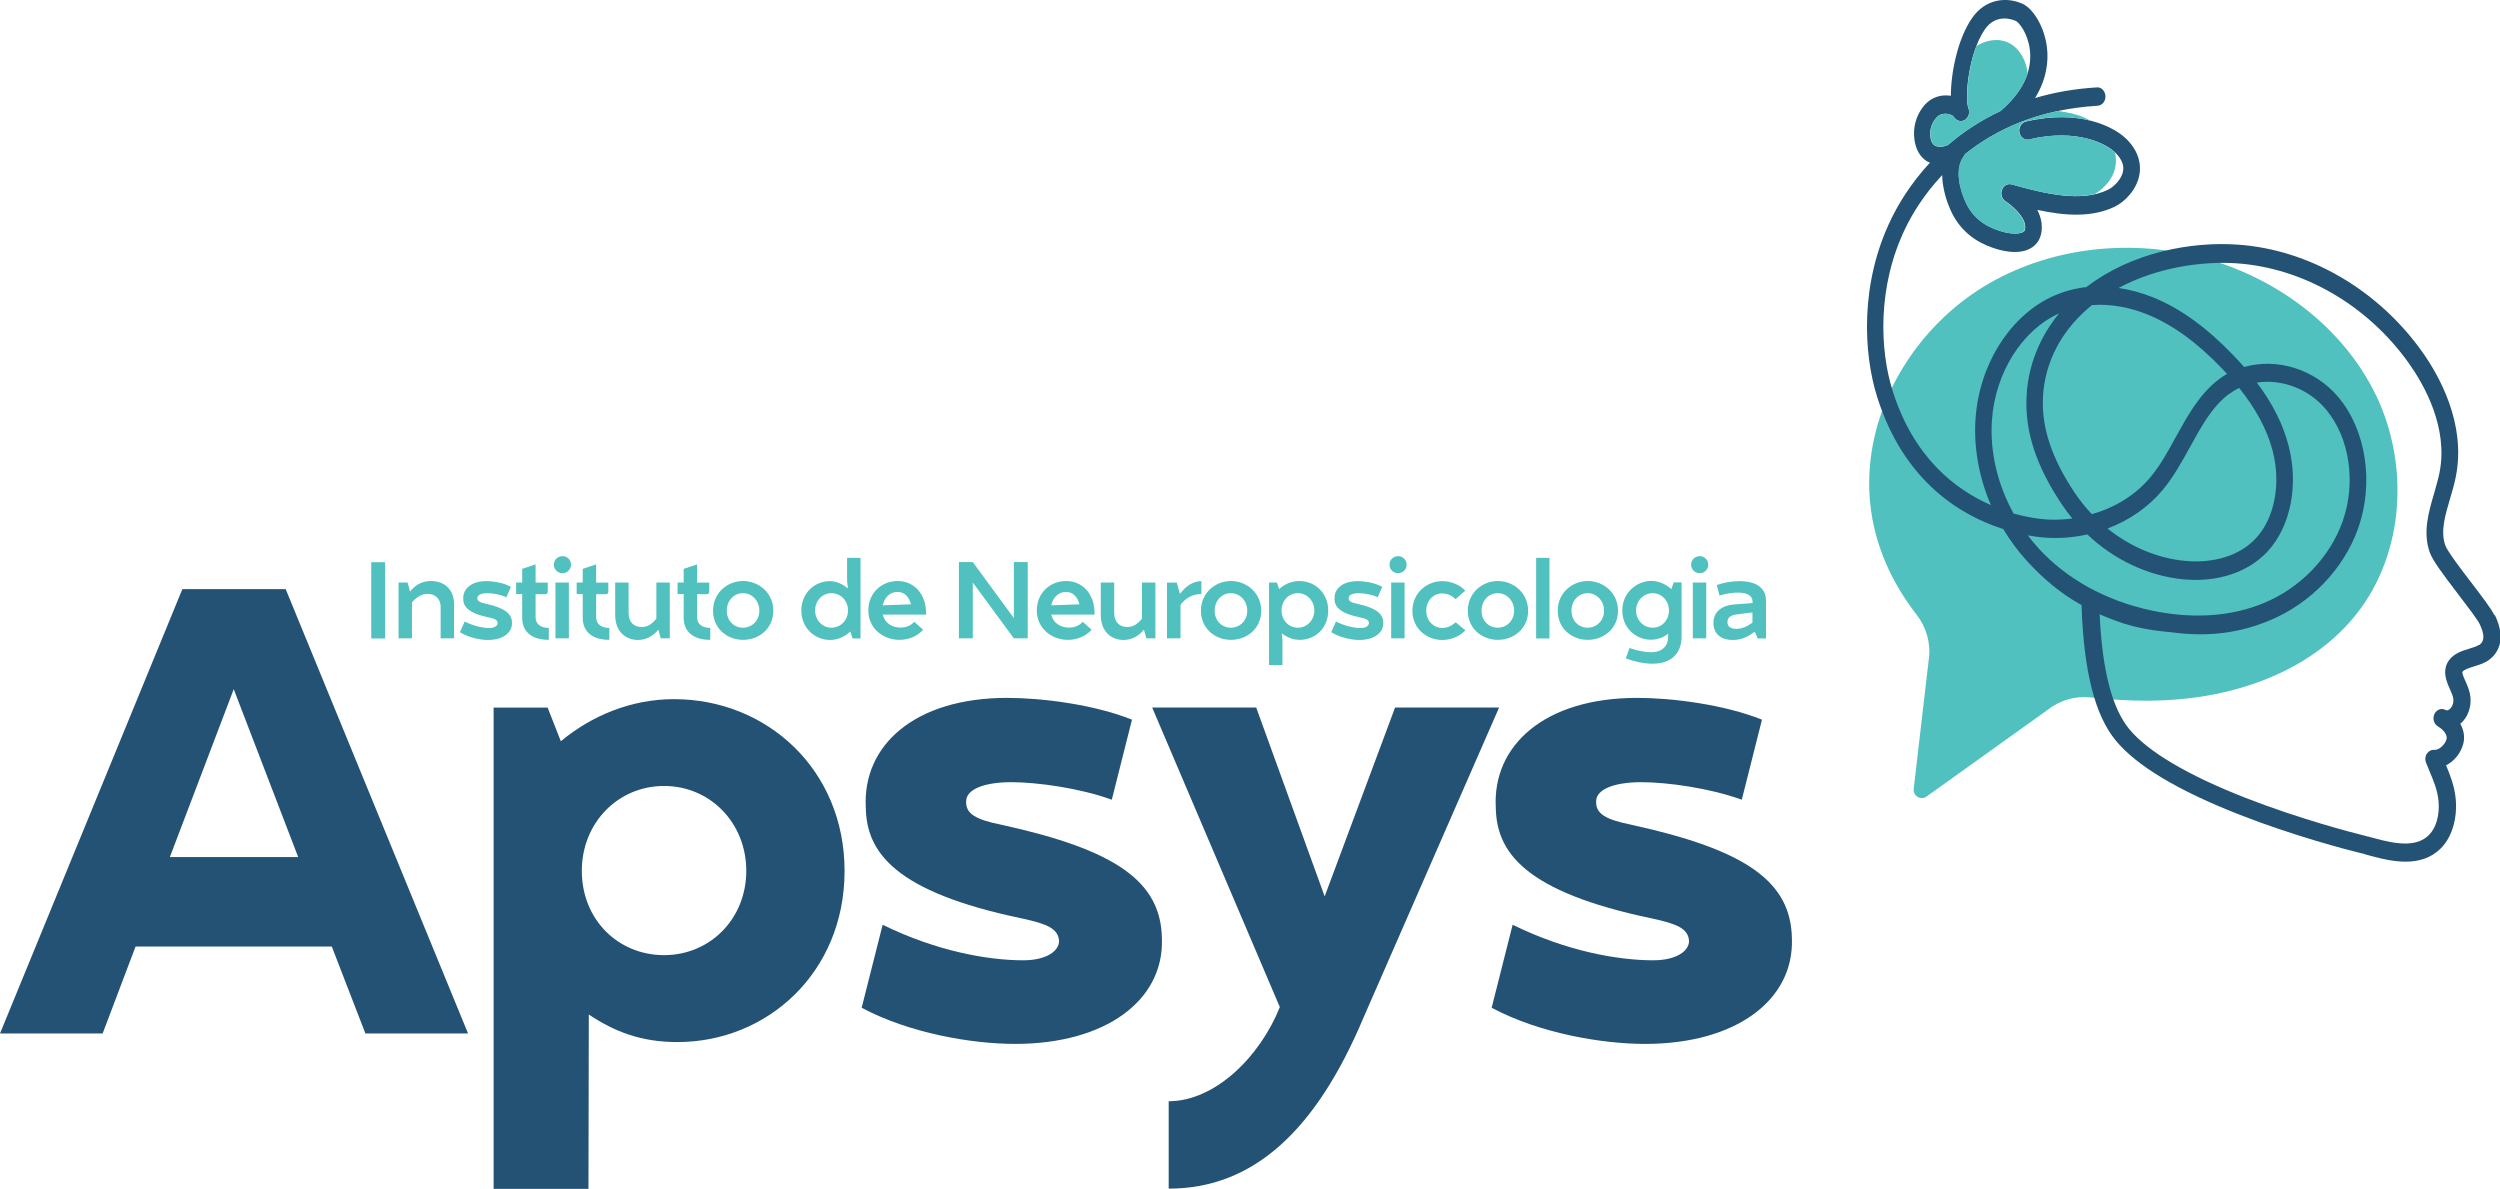
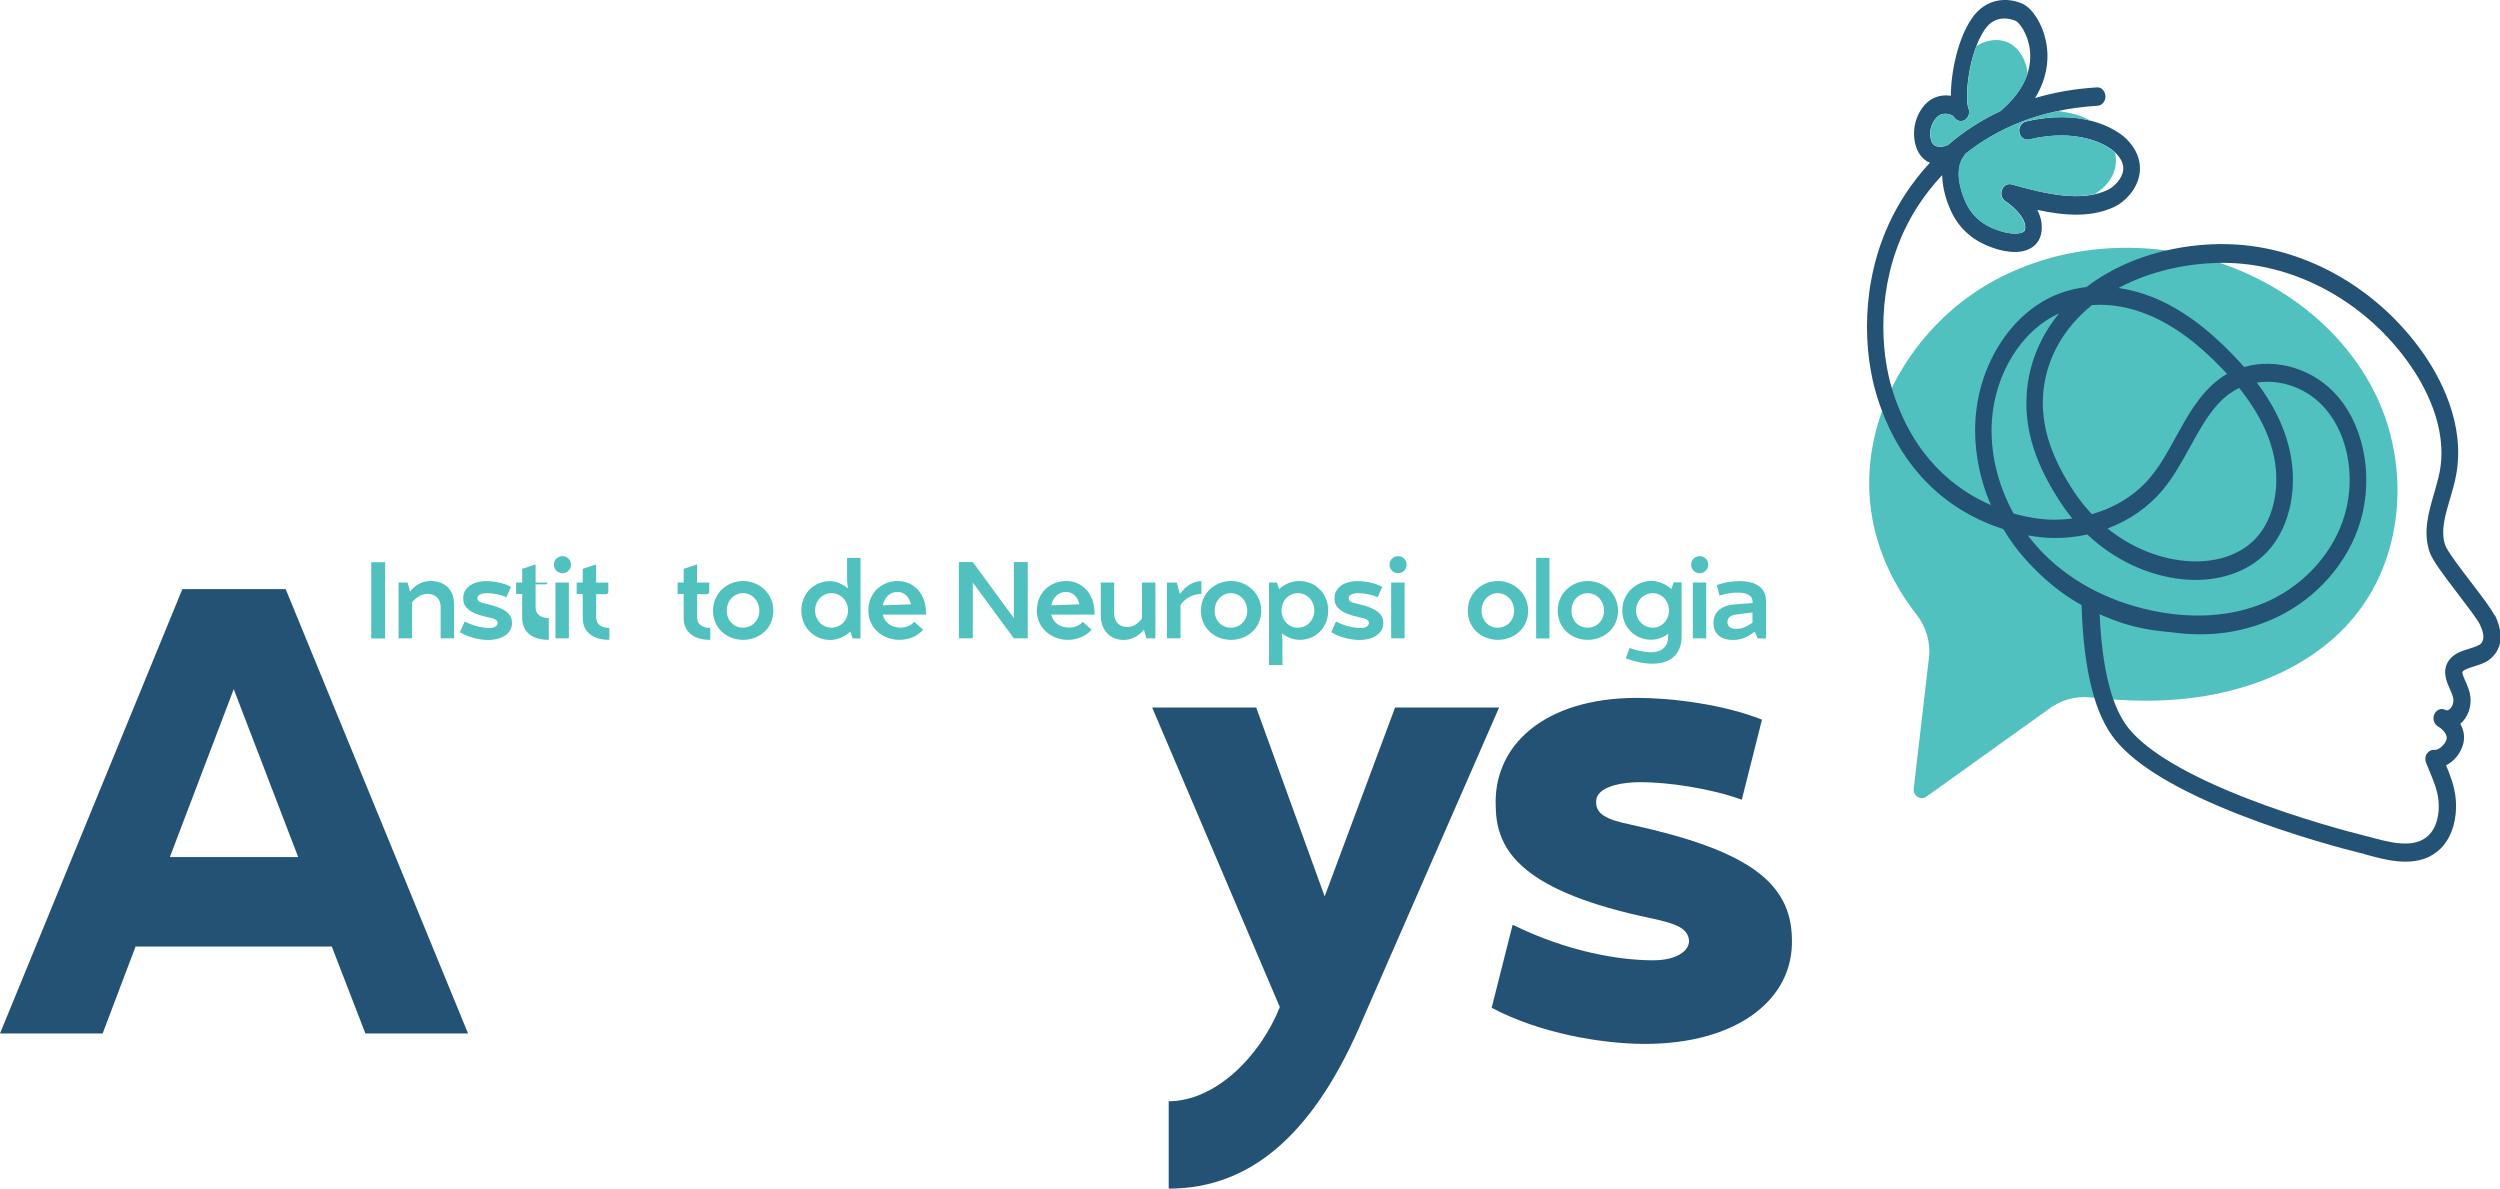
<svg xmlns="http://www.w3.org/2000/svg" id="Camada_2" viewBox="0 0 217.98 103.66">
  <g id="Camada_1-2">
    <path d="M32.37,49.02h1.21v6.65h-1.21v-6.65Z" style="fill:#50c1be;" />
    <path d="M35.92,52.51v3.15h-1.17v-4.87h.79l.21.79c.49-.62,1.1-.92,1.83-.92,1.04,0,2.01.61,2.01,2.04v2.96h-1.17v-2.73c0-.79-.54-1.15-1.13-1.15-.54,0-.99.3-1.36.73Z" style="fill:#50c1be;" />
    <path d="M40.52,54.19c.8.42,1.66.57,2.15.57.45,0,.72-.2.72-.43,0-.29-.27-.39-.79-.5-1.8-.37-2.21-.97-2.21-1.61-.04-.88.7-1.55,2.02-1.55.64,0,1.61.17,2.14.51l-.4.9c-.43-.23-1.18-.36-1.67-.36s-.87.15-.86.44c0,.24.19.37.77.49,1.61.35,2.25.87,2.25,1.64.04.87-.79,1.51-2.08,1.51-.78,0-1.75-.24-2.46-.68l.42-.93Z" style="fill:#50c1be;" />
-     <path d="M47.85,55.79c-1.55,0-2.32-.77-2.32-1.92v-2.08h-.53v-1h.53v-1.19l1.17-.39v1.59h1.06v.86l-.12.15h-.94v2.01c0,.54.38.93,1.15.93v1.06Z" style="fill:#50c1be;" />
+     <path d="M47.85,55.79c-1.55,0-2.32-.77-2.32-1.92v-2.08h-.53v-1h.53v-1.19l1.17-.39v1.59h1.06l-.12.15h-.94v2.01c0,.54.38.93,1.15.93v1.06Z" style="fill:#50c1be;" />
    <path d="M48.29,49.23c0-.41.34-.74.76-.74.39,0,.74.32.74.74s-.34.75-.74.75c-.42,0-.76-.33-.76-.75ZM48.43,50.79h1.17v4.87h-1.17v-4.87Z" style="fill:#50c1be;" />
    <path d="M53.13,55.79c-1.55,0-2.32-.77-2.32-1.92v-2.08h-.53v-1h.53v-1.19l1.17-.39v1.59h1.06v.86l-.12.15h-.94v2.01c0,.54.38.93,1.15.93v1.06Z" style="fill:#50c1be;" />
-     <path d="M57.41,54.89c-.48.59-1.1.91-1.79.91-.99,0-1.98-.66-1.98-2.18v-2.83h1.17v2.66c0,.83.49,1.22,1.14,1.22.55,0,.93-.3,1.28-.73v-3.15h1.17v4.87h-.79l-.21-.78Z" style="fill:#50c1be;" />
    <path d="M61.93,55.79c-1.55,0-2.32-.77-2.32-1.92v-2.08h-.53v-1h.53v-1.19l1.17-.39v1.59h1.06v.86l-.12.15h-.94v2.01c0,.54.38.93,1.15.93v1.06Z" style="fill:#50c1be;" />
    <path d="M62.17,53.25c0-1.55,1.25-2.59,2.62-2.59s2.64,1.04,2.64,2.59-1.24,2.54-2.64,2.54-2.62-1-2.62-2.54ZM66.21,53.25c0-.86-.63-1.53-1.43-1.53s-1.41.66-1.41,1.53.62,1.48,1.41,1.48,1.43-.62,1.43-1.48Z" style="fill:#50c1be;" />
    <path d="M74.14,55.06c-.48.45-1.1.74-1.75.74-1.37,0-2.52-1.06-2.52-2.57s1.15-2.56,2.49-2.56c.59,0,1.12.27,1.57.64l-.07-.68v-1.99h1.17v7.03h-.69l-.2-.61ZM73.94,53.22c0-.85-.64-1.5-1.45-1.5s-1.42.68-1.42,1.5.61,1.51,1.42,1.51,1.45-.65,1.45-1.51Z" style="fill:#50c1be;" />
    <path d="M78.41,55.79c-1.4,0-2.69-1-2.7-2.54,0-1.62,1.22-2.59,2.56-2.59s2.51,1.03,2.48,2.93h-3.78c.17.72.79,1.13,1.55,1.13.49,0,.9-.18,1.2-.5l.77.69c-.5.56-1.25.88-2.08.88ZM76.97,52.78l2.46-.09c-.18-.7-.6-1.08-1.18-1.08-.69,0-1.14.53-1.28,1.17Z" style="fill:#50c1be;" />
    <path d="M84.82,50.79v4.87h-1.21v-6.65h1.21l3.58,4.88v-4.88h1.21v6.65h-1.21l-3.58-4.87Z" style="fill:#50c1be;" />
    <path d="M93.1,55.79c-1.4,0-2.69-1-2.7-2.54,0-1.62,1.22-2.59,2.56-2.59s2.51,1.03,2.48,2.93h-3.78c.17.72.79,1.13,1.55,1.13.49,0,.9-.18,1.2-.5l.77.69c-.5.56-1.25.88-2.08.88ZM91.66,52.78l2.46-.09c-.18-.7-.6-1.08-1.18-1.08-.69,0-1.14.53-1.28,1.17Z" style="fill:#50c1be;" />
    <path d="M99.75,54.89c-.48.59-1.1.91-1.79.91-.99,0-1.98-.66-1.98-2.18v-2.83h1.17v2.66c0,.83.49,1.22,1.14,1.22.55,0,.93-.3,1.28-.73v-3.15h1.17v4.87h-.79l-.21-.78Z" style="fill:#50c1be;" />
    <path d="M101.75,55.67v-4.87h.86l.27.98c.51-.68,1.15-1.11,1.87-1.11v1.12c-.81,0-1.43.41-1.82.95v2.92h-1.17Z" style="fill:#50c1be;" />
    <path d="M104.71,53.25c0-1.55,1.25-2.59,2.62-2.59s2.64,1.04,2.64,2.59-1.24,2.54-2.64,2.54-2.62-1-2.62-2.54ZM108.75,53.25c0-.86-.63-1.53-1.43-1.53s-1.41.66-1.41,1.53.62,1.48,1.41,1.48,1.43-.62,1.43-1.48Z" style="fill:#50c1be;" />
    <path d="M111.82,57.99h-1.17v-7.2h.68l.2.57c.46-.42,1.08-.7,1.76-.7,1.36,0,2.52,1.04,2.52,2.57s-1.13,2.56-2.48,2.56c-.62,0-1.14-.24-1.57-.57l.06.6v2.17ZM111.74,53.23c0,.85.62,1.5,1.43,1.5s1.43-.68,1.43-1.5-.62-1.51-1.43-1.51-1.43.65-1.43,1.51Z" style="fill:#50c1be;" />
    <path d="M116.49,54.19c.8.42,1.66.57,2.15.57.45,0,.72-.2.72-.43,0-.29-.27-.39-.79-.5-1.8-.37-2.21-.97-2.21-1.61-.04-.88.7-1.55,2.02-1.55.64,0,1.61.17,2.14.51l-.4.9c-.43-.23-1.18-.36-1.67-.36s-.87.15-.86.44c0,.24.19.37.77.49,1.61.35,2.25.87,2.25,1.64.04.87-.79,1.51-2.08,1.51-.78,0-1.75-.24-2.46-.68l.42-.93Z" style="fill:#50c1be;" />
    <path d="M121.15,49.23c0-.41.34-.74.76-.74.39,0,.74.32.74.74s-.34.75-.74.75c-.42,0-.76-.33-.76-.75ZM121.3,50.79h1.17v4.87h-1.17v-4.87Z" style="fill:#50c1be;" />
-     <path d="M127.78,54.95c-.49.54-1.27.85-2.03.85-1.36,0-2.6-1-2.6-2.54s1.24-2.59,2.6-2.59c.73,0,1.53.3,2.01.83l-.85.74c-.29-.29-.7-.5-1.16-.5-.78,0-1.39.63-1.39,1.51s.62,1.5,1.42,1.5c.42,0,.8-.19,1.15-.49l.85.71Z" style="fill:#50c1be;" />
    <path d="M127.98,53.25c0-1.55,1.25-2.59,2.62-2.59s2.64,1.04,2.64,2.59-1.24,2.54-2.64,2.54-2.62-1-2.62-2.54ZM132.02,53.25c0-.86-.63-1.53-1.43-1.53s-1.41.66-1.41,1.53.62,1.48,1.41,1.48,1.43-.62,1.43-1.48Z" style="fill:#50c1be;" />
    <path d="M133.94,48.64h1.16v7.03h-1.16v-7.03Z" style="fill:#50c1be;" />
    <path d="M135.82,53.25c0-1.55,1.25-2.59,2.62-2.59s2.64,1.04,2.64,2.59-1.24,2.54-2.64,2.54-2.62-1-2.62-2.54ZM139.86,53.25c0-.86-.63-1.53-1.43-1.53s-1.41.66-1.41,1.53.62,1.48,1.41,1.48,1.43-.62,1.43-1.48Z" style="fill:#50c1be;" />
    <path d="M141.75,57.42l.33-.92c.63.23,1.36.37,1.87.37,1.02,0,1.5-.57,1.5-1.35v-.27c-.4.32-.92.53-1.5.53-1.35,0-2.5-1.05-2.5-2.56s1.24-2.57,2.53-2.57c.64,0,1.27.28,1.75.72l.2-.59h.69v4.74c0,1.41-.87,2.35-2.52,2.35-.74,0-1.58-.18-2.34-.46ZM142.65,53.23c0,.82.63,1.5,1.46,1.5.78,0,1.41-.65,1.41-1.5s-.63-1.51-1.41-1.51c-.83,0-1.46.69-1.46,1.51Z" style="fill:#50c1be;" />
    <path d="M147.45,49.23c0-.41.34-.74.76-.74.39,0,.74.32.74.74s-.34.75-.74.75c-.42,0-.76-.33-.76-.75ZM147.6,50.79h1.17v4.87h-1.17v-4.87Z" style="fill:#50c1be;" />
    <path d="M153,55.07c-.64.49-1.17.73-1.9.73-1.13,0-1.7-.6-1.7-1.48,0-1,.74-1.54,1.84-1.62l1.57-.12v-.11c0-.53-.47-.8-1.26-.8-.46,0-1.08.08-1.62.26l-.24-.92c.62-.22,1.3-.34,1.98-.34,1.51,0,2.31.64,2.31,1.7v3.3h-.72l-.26-.6ZM152.8,54.29v-.89l-1.21.15c-.54.06-.97.19-.97.69,0,.37.24.59.77.59s.94-.21,1.41-.54Z" style="fill:#50c1be;" />
    <path d="M28.93,82.53H11.82l-2.87,7.58H0l15.9-38.74h9.01l15.9,38.74h-8.95l-2.93-7.58ZM20.38,60.09l-5.57,14.64h11.19l-5.62-14.64Z" style="fill:#235274;" />
-     <path d="M51.3,103.66h-8.26v-41.96h4.71l1.15,2.93c2.7-2.24,6.14-3.67,9.87-3.67,8.09,0,14.87,6.14,14.87,14.98s-6.72,14.92-14.58,14.92c-3.16,0-5.48-.91-7.72-2.4l-.03,15.2ZM50.73,75.93c0,4.25,3.16,7.35,7.17,7.35s7.17-3.16,7.17-7.35-3.16-7.4-7.17-7.4-7.17,3.21-7.17,7.4Z" style="fill:#235274;" />
    <path d="M101.89,96.02c4.07,0,7.98-3.9,9.7-8.21l-11.13-26.12h9.07l5.97,16.47,6.14-16.47h9.07l-11.82,27.03c-4.13,9.82-9.58,14.92-16.99,14.92v-7.63Z" style="fill:#235274;" />
-     <path d="M87.31,71.91c-2.32-.46-3.07-.99-3.07-1.97-.06-1.16,1.68-1.74,3.94-1.74s6,.52,8.76,1.53l1.76-6.98c-3.33-1.33-7.85-1.9-10.88-1.9-8.11,0-12.62,4.17-12.33,9.56.06,3.88,2.49,7.35,13.61,9.67,2.14.46,3.18.87,3.24,1.97,0,.87-1.1,1.68-3.13,1.68-3.03,0-7.54-.78-12.25-3.1l-1.83,7.24c4.17,2.22,9.6,3.15,13.38,3.15,7.93,0,12.97-3.82,12.8-9.15-.06-4.98-3.94-7.76-14.01-9.96Z" style="fill:#235274;" />
    <path d="M142.24,71.91c-2.32-.46-3.07-.99-3.07-1.97-.06-1.16,1.68-1.74,3.94-1.74s6,.52,8.76,1.53l1.76-6.98c-3.33-1.33-7.85-1.9-10.88-1.9-8.11,0-12.62,4.17-12.33,9.56.06,3.88,2.49,7.35,13.61,9.67,2.14.46,3.18.87,3.24,1.97,0,.87-1.1,1.68-3.13,1.68-3.03,0-7.54-.78-12.25-3.1l-1.83,7.24c4.17,2.22,9.6,3.15,13.38,3.15,7.93,0,12.97-3.82,12.8-9.15-.06-4.98-3.94-7.76-14.01-9.96Z" style="fill:#235274;" />
    <path d="M207.15,34.43c-2.93-6.05-8.87-10.37-15.38-12.03-6.32-1.61-13.32-.79-18.87,2.63-5.55,3.43-9.49,9.52-9.89,16.04-.29,4.65,1.31,8.94,4.09,12.51.86,1.1,1.26,2.48,1.08,3.86l-1.32,11.34c-.08.63.65,1.05,1.15.65l10.52-7.53c1.06-.84,2.41-1.24,3.75-1.09,2.46.27,4.93.38,7.4.19,6-.45,12.12-2.78,15.83-7.52,4.15-5.29,4.57-13.01,1.64-19.06Z" style="fill:#50c1be;" />
    <path d="M217.49,53.64c-.27-.56-1.06-1.6-1.98-2.8-.9-1.17-2.12-2.78-2.3-3.29-.43-1.22-.02-2.61.42-4.08.19-.66.39-1.31.51-1.97.89-4.57-1.47-8.76-2.96-10.85-3.85-5.4-9.85-8.89-16.06-9.32-3.96-.28-9.19.62-13.2,3.7-.97.11-1.91.36-2.79.74-3.79,1.64-6.56,5.96-6.88,10.75-.17,2.52.31,5.12,1.34,7.52-3.1-1.35-6.74-4.15-8.57-9.97-1.1-3.49-1.38-9.07,1.14-14.22.55-1.14,1.56-2.85,3.18-4.58.03,1.24.44,2.39.71,3,1.09,2.49,3.18,3.16,3.96,3.42.29.09.96.28,1.67.28.61,0,1.25-.14,1.73-.58.34-.31.71-.9.6-1.92-.05-.42-.19-.81-.37-1.17,2.39.52,4.74.68,6.73-.27.9-.43,1.97-1.51,2.18-2.86.12-.73.02-1.85-1.07-2.98-1.08-1.12-4.15-2.71-8.84-1.59-.39.09-.64.52-.56.95.08.43.47.7.86.61,4.1-.98,6.72.35,7.54,1.19.51.53.72,1.03.64,1.54-.12.76-.85,1.43-1.33,1.66-2.29,1.1-5.39.37-8.38-.47-.35-.1-.72.1-.85.48-.14.37,0,.8.32,1,.49.31,1.61,1.26,1.7,2.1.04.38-.06.48-.09.51-.29.27-1.19.26-2.05-.02-.68-.22-2.26-.73-3.07-2.58-.35-.79-1.05-2.76-.1-3.99.03-.04.05-.09.07-.14,2.64-2.11,6.37-3.91,11.55-4.22.4-.02.71-.4.69-.84-.02-.44-.37-.81-.76-.76-1.99.12-3.77.45-5.38.93,1.03-1.67,1.18-3.24,1.04-4.4-.22-1.86-1.23-3.39-2.09-3.8-1.36-.64-3.26-.51-4.46,1.25-1.24,1.81-1.83,4.74-1.83,6.75-.03,0-.05,0-.08-.01-.81-.11-1.6.16-2.16.76-.64.7-1.01,1.68-.97,2.64.05,1.4.66,2.05,1.17,2.35.07.04.15.06.22.09-1.72,1.85-2.79,3.69-3.38,4.91-2.74,5.61-2.43,11.69-1.23,15.51,2.34,7.43,7.35,10.37,11,11.53.58.97,1.25,1.88,2,2.71,1.48,1.63,3.03,2.93,4.83,3.92,0,0,0,0,.01,0-.01.06-.02.12-.01.18.2,5.63,1.17,9.44,2.98,11.63,1.81,2.2,5.44,4.37,10.78,6.46,4.75,1.86,9.37,3.06,10.67,3.38.06.01.12.02.18.02v.03s.62.17.62.17c.98.27,2.02.5,3.02.5,1.13,0,2.21-.3,3.07-1.16.97-.97,1.45-2.58,1.3-4.3-.1-1.1-.47-2.04-.84-2.94.7-.35,1.29-1.06,1.5-1.89.16-.63.02-1.23-.26-1.73.64-.53.98-1.45.88-2.36-.06-.51-.26-.97-.44-1.37-.18-.4-.31-.72-.24-.82.14-.19.64-.34,1.01-.46.45-.14.91-.28,1.29-.56.66-.49,1.6-1.65.52-3.9ZM168.85,10.25c.27-.3.6-.34.83-.33.38.02.63.2.66.24.2.37.62.5.96.31.34-.2.49-.66.33-1.04-.34-.81-.02-4.73,1.42-6.85,1.02-1.5,2.55-.83,2.72-.75.28.13,1.05,1.08,1.22,2.53.15,1.29-.16,3.24-2.49,5.25-.02.02-.03.04-.05.06-1.82.85-3.35,1.88-4.61,2.98-.38.16-.84.21-1.14.04-.25-.15-.39-.49-.4-1-.02-.5.19-1.05.54-1.43ZM182.44,26.6c1.54-.11,3.15.16,4.75.8,2.22.89,4.37,2.45,6.59,4.77.14.14.27.29.4.43-.21.12-.42.26-.63.41-1.74,1.28-2.81,3.24-3.85,5.12-.7,1.28-1.36,2.48-2.22,3.5-1.27,1.52-3.06,2.63-5.09,3.2-.54-.57-1.04-1.2-1.49-1.86-2.02-3.03-2.9-5.69-2.77-8.35.15-3.15,1.72-5.39,2.64-6.45.51-.58,1.06-1.11,1.65-1.58ZM194.37,34.35c.27-.2.56-.38.87-.52,1.47,1.84,2.43,3.63,2.91,5.45.76,2.9.18,5.91-1.47,7.67-1.4,1.5-3.66,2.2-6.22,1.95-2.41-.24-4.75-1.25-6.7-2.82,1.88-.7,3.54-1.84,4.81-3.36.95-1.14,1.68-2.47,2.39-3.76,1-1.82,1.94-3.53,3.41-4.62ZM175.56,44.76c-1.39-2.52-2.07-5.38-1.88-8.11.28-4.14,2.63-7.87,5.85-9.32-1.07,1.3-2.67,3.79-2.83,7.23-.15,3.05.82,6.03,3.05,9.38.29.44.61.86.94,1.27-.61.08-1.23.11-1.85.1-.35,0-1.62-.07-3.28-.54ZM177.67,47.72c-.3-.33-.59-.68-.86-1.04,1.01.18,1.74.22,2,.22,1.1.04,2.17-.07,3.19-.3,2.32,2.2,5.27,3.6,8.32,3.91,2.98.29,5.66-.58,7.37-2.4,2.03-2.17,2.76-5.81,1.85-9.27-.48-1.85-1.39-3.66-2.76-5.48,2.12-.33,4.48.5,6.02,2.33,2.07,2.46,2.66,6.39,1.45,9.79-1.11,3.12-3.67,5.78-6.86,7.1-2.83,1.18-6.21,1.41-9.75.66-4.03-.85-7.48-2.76-9.98-5.52ZM216.16,56.22c-.18.13-.53.24-.86.34-.62.19-1.33.41-1.76,1-.65.9-.22,1.88.07,2.52.13.3.27.61.3.86.05.41-.14.75-.34.91-.08.06-.2.12-.3.07-.01,0-.03-.02-.04-.02-.36-.19-.78-.03-.97.36-.18.39-.05.86.3,1.07.02.01.04.03.06.04.41.24.79.7.7,1.07-.12.49-.69.99-1.07.94-.26-.02-.5.11-.65.34-.15.23-.17.53-.07.78.1.25.2.49.3.73.37.88.71,1.7.79,2.62.11,1.21-.2,2.32-.83,2.95-1.1,1.11-2.93.79-4.75.29l-.63-.17v.02s-.09-.04-.14-.05c-1.28-.32-5.81-1.5-10.47-3.32-5.02-1.96-8.52-4.03-10.14-5.99-1.51-1.83-2.36-5.11-2.59-10.02.69.3,1.41.58,2.15.82,1.87.6,4.04.74,4.04.74,3.24.45,5.99.08,8.65-1.03,3.57-1.49,6.44-4.48,7.7-8.02,1.4-3.96.7-8.57-1.74-11.46-2.08-2.46-5.39-3.42-8.2-2.61-.28-.32-.58-.65-.89-.97-2.37-2.48-4.69-4.15-7.09-5.12-.99-.39-1.98-.66-2.97-.8,3.4-1.83,7.35-2.35,10.3-2.15,5.81.4,11.42,3.66,15.01,8.71,1.33,1.87,3.45,5.59,2.68,9.52-.12.6-.3,1.2-.47,1.81-.49,1.67-1,3.4-.39,5.15.25.71,1.13,1.89,2.55,3.75.76.99,1.61,2.11,1.81,2.52.63,1.32.17,1.66-.05,1.83Z" style="fill:#235274;" />
    <path d="M171.24,13.58c-.95,1.22-.24,3.2.1,3.99.81,1.85,2.39,2.36,3.07,2.58.86.28,1.76.29,2.05.02.03-.03.14-.13.09-.51-.09-.84-1.21-1.79-1.7-2.1-.32-.2-.45-.62-.32-1s.5-.58.85-.48c2.53.71,5.14,1.33,7.27.84.9-.55,1.62-1.38,1.8-2.41.07-.4.05-.8-.03-1.19-.84-.84-3.44-2.14-7.51-1.17-.39.09-.78-.18-.86-.61-.08-.43.16-.86.56-.95,2.28-.54,4.17-.44,5.65-.07-.16-.09-.31-.18-.48-.25-.75-.33-1.55-.5-2.36-.59-3.44.72-6.1,2.15-8.11,3.76-.02.05-.04.1-.07.14Z" style="fill:#50c1be;" />
    <path d="M171.63,9.43c.16.39.02.85-.33,1.04-.34.2-.77.06-.96-.31-.03-.04-.29-.22-.66-.24-.23,0-.56.03-.83.33-.35.38-.56.93-.54,1.43.02.52.15.85.41,1,.3.18.76.12,1.14-.04,1.27-1.1,2.8-2.13,4.61-2.98.02-.02.03-.04.05-.06,1.31-1.13,1.97-2.23,2.28-3.22-.13-1.05-.65-2.11-1.59-2.61-.9-.48-2-.31-2.88.24-.81,2.12-.96,4.76-.69,5.41Z" style="fill:#50c1be;" />
  </g>
</svg>